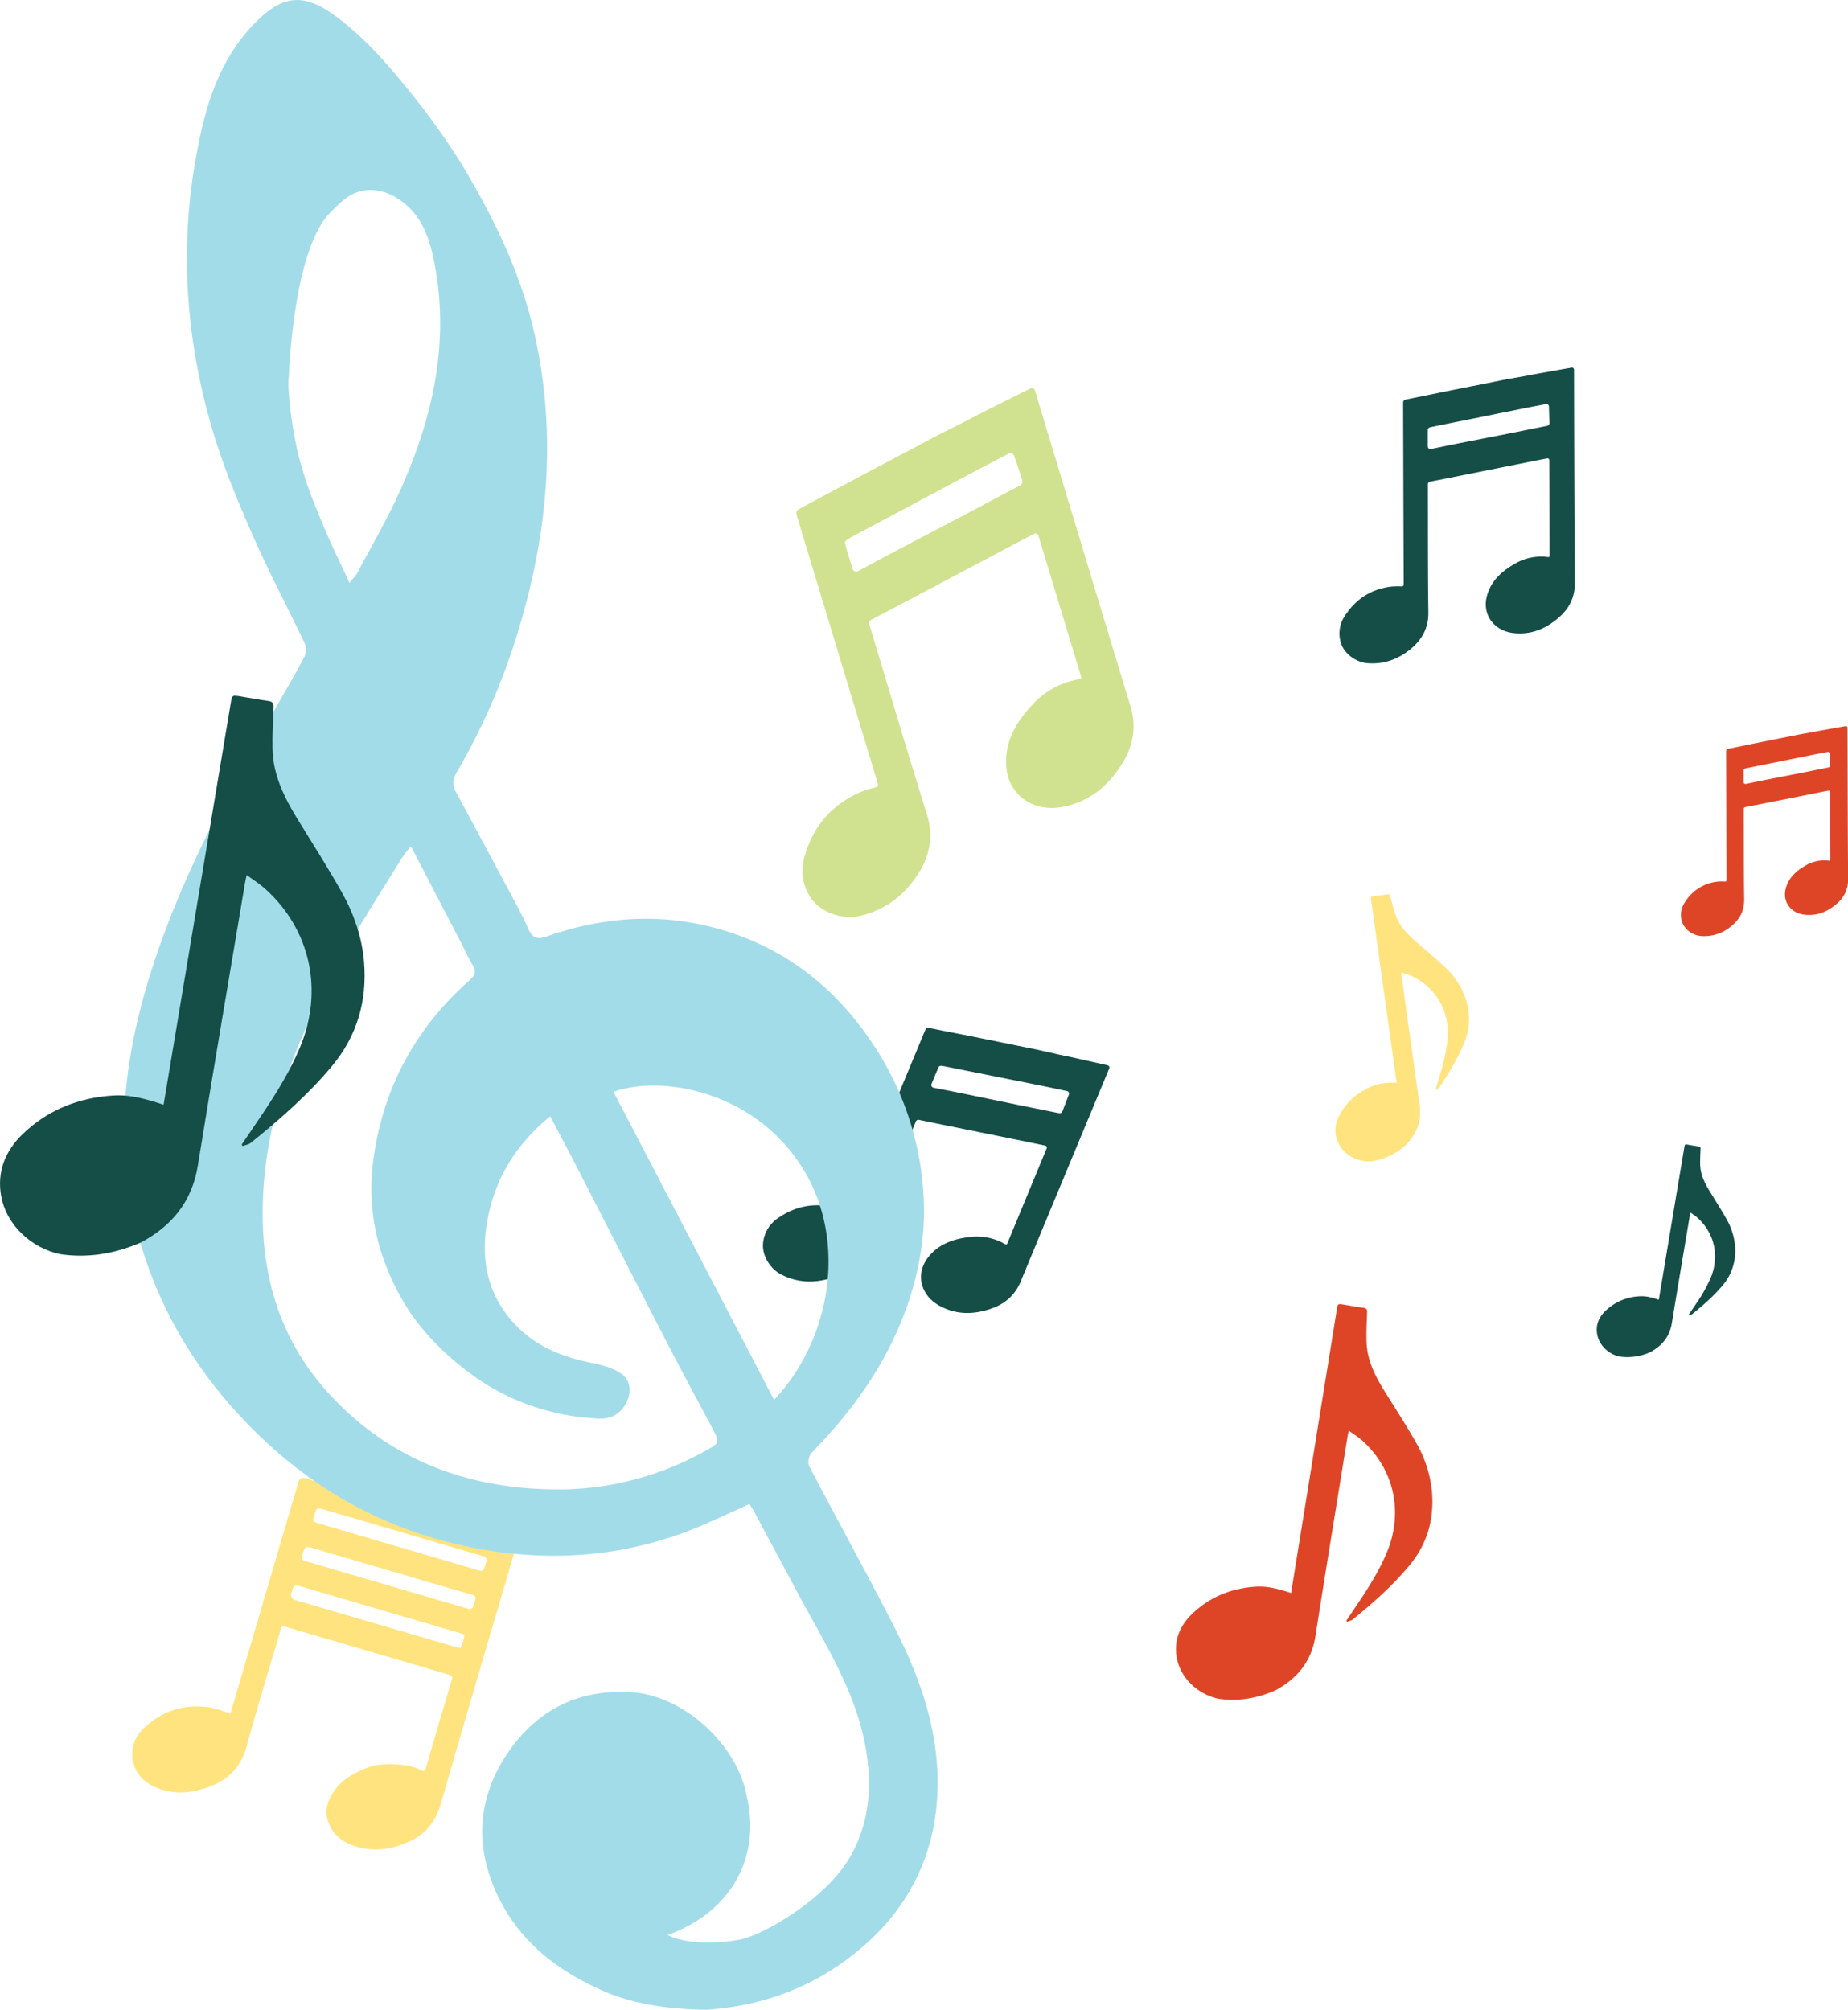
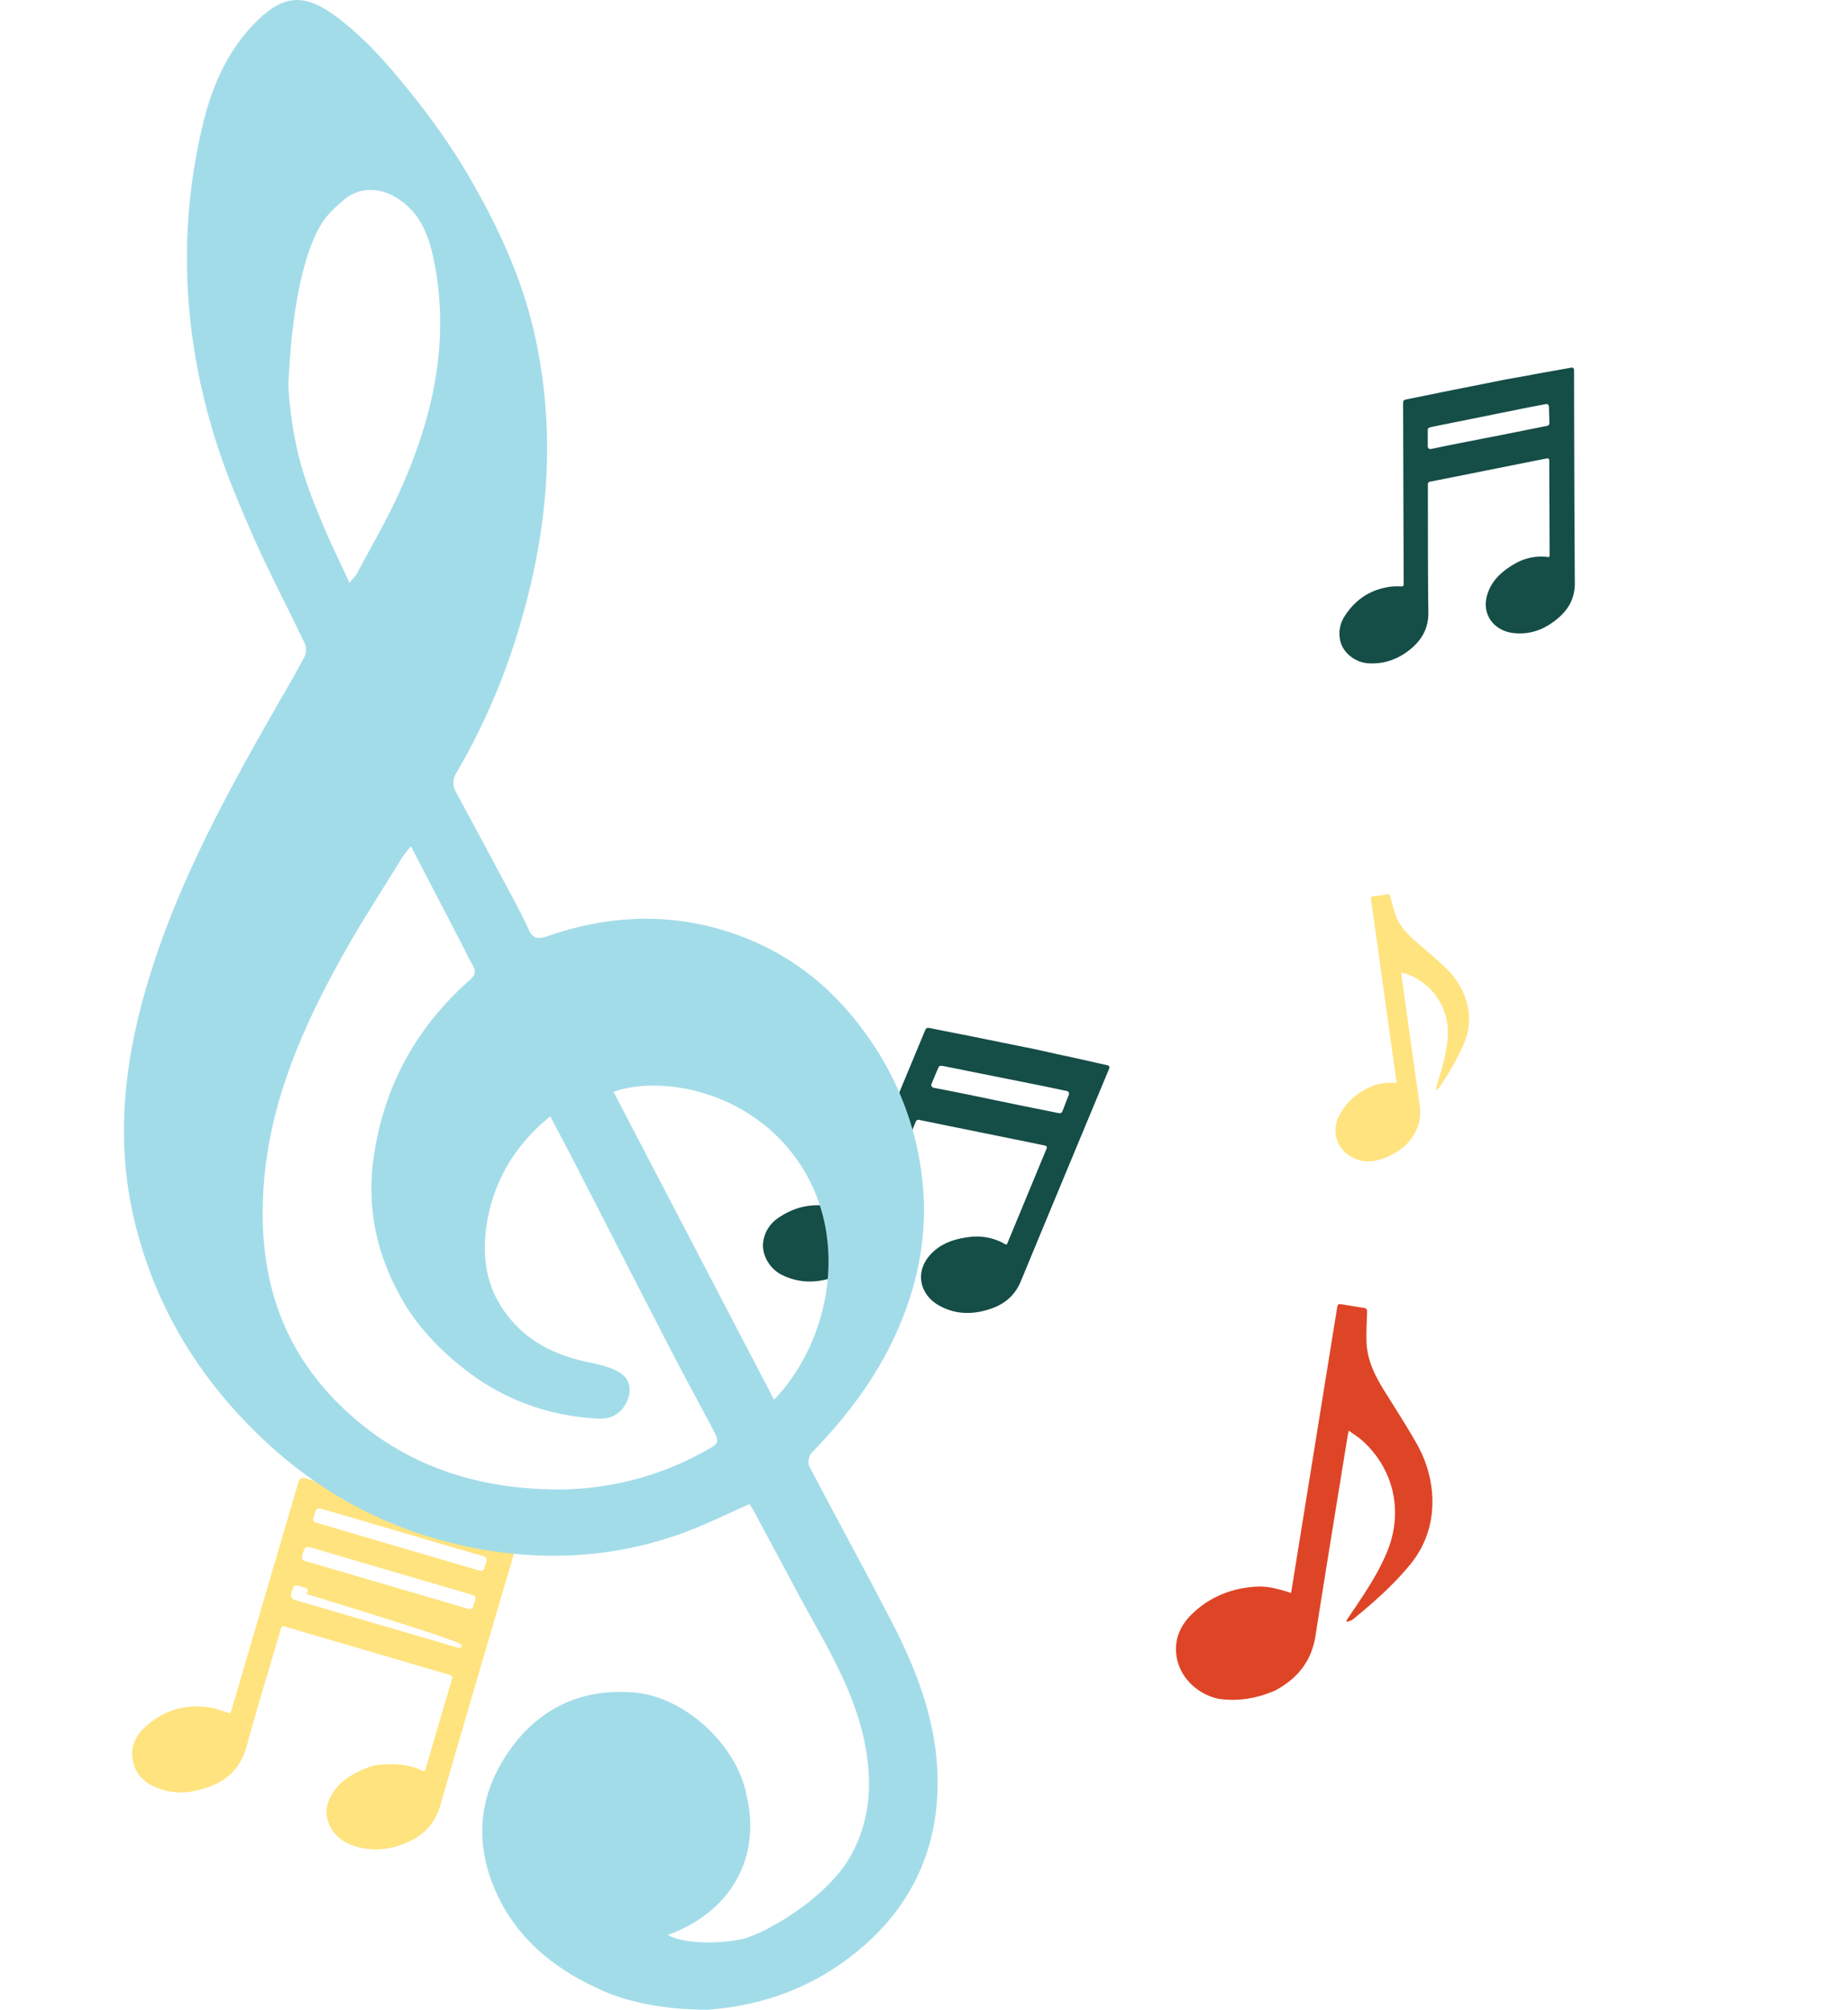
<svg xmlns="http://www.w3.org/2000/svg" viewBox="0 0 1169.24 1271.5">
  <defs>
    <style>.cls-1{fill:#ffe37f;}.cls-2{fill:#154d47;}.cls-3{fill:#d0e290;}.cls-4{fill:#de4527;}.cls-5{fill:#a3dce9;}</style>
  </defs>
  <g id="Layer_2" data-name="Layer 2">
    <g id="Landing_Page" data-name="Landing Page">
      <g id="Notes">
-         <path class="cls-1" d="M326.57,978.23l.34-1.13a2.53,2.53,0,0,0-1.72-3.14L193,935.16a3.32,3.32,0,0,0-4.12,2.25l-42.81,145.84a.81.81,0,0,1-1,.55c-4.36-1.33-8.38-3-12.54-3.58-16.14-2.37-30.29,2.21-41.93,13.61-5,4.93-7.69,11.32-6.77,18.53,1.32,10.31,8,16.21,17.34,19.45a40.93,40.93,0,0,0,22.69,1.1c15.89-3.51,27.68-11.23,32.26-28.26,6.56-24.38,14.08-48.5,21.19-72.73,1-3.41,1-3.41,4.5-2.39l78.73,23.11c7.88,2.31,15.75,4.65,23.65,6.92,1.64.47,2.3,1.07,1.74,2.94q-8.36,28.14-16.55,56.34c-.47,1.58-.9,2.15-2.68,1.21-9.67-5-24.73-4.23-30.27-2.92s-15.25,5.9-20.48,10.76-11,13.49-8.92,22.38c2.21,9.25,8.46,14.81,17.16,17.64,11.91,3.88,23.55,2.35,34.76-2.83,10.16-4.69,16.58-12.26,19.77-23.31C294.45,1087.19,310.58,1032.73,326.57,978.23ZM199.86,955.55c.3-.88,1.86-1.47,3-1.11,6,1.79,11.67,3.36,17.7,5.13L259.44,971,270,974.11c12,3.46,24,7.06,36,10.5a2.54,2.54,0,0,1,1.73,3.34c-.49,1.32-.87,2.68-1.27,4.13a2.35,2.35,0,0,1-2.93,1.63l-1-.28q-22.26-6.52-44.51-13.08l-18.57-5.43-38.73-11.37-1-.3a2.2,2.2,0,0,1-1.49-2.7C198.89,958.55,199.24,957.43,199.86,955.55Zm92.22,85.81a1.59,1.59,0,0,1-1.84,1.11c-.73-.15-1.41-.29-2.06-.49q-50.87-14.89-101.71-29.77a3.3,3.3,0,0,1-2.22-4.2c1.82-5.58,1.69-5.62,7.44-3.93l99.11,29.08c3.39,1,3.39,1,2.39,4.43C292.83,1038.82,292.47,1040.05,292.08,1041.36Zm8.43-28.59c-.36,1.15-.78,2.29-1.11,3.51a2.3,2.3,0,0,1-2.78,1.65l-.53-.14q-51.43-15.07-102.88-30.14c-2.07-.6-2.58-1.36-2-3.46,1.84-6.17,1.75-6.2,7.83-4.42q49.68,14.6,99.36,29.13C300.81,1009.59,301.29,1010.26,300.51,1012.77Z" />
+         <path class="cls-1" d="M326.57,978.23l.34-1.13a2.53,2.53,0,0,0-1.72-3.14L193,935.16a3.32,3.32,0,0,0-4.12,2.25l-42.81,145.84a.81.81,0,0,1-1,.55c-4.36-1.33-8.38-3-12.54-3.58-16.14-2.37-30.29,2.21-41.93,13.61-5,4.93-7.69,11.32-6.77,18.53,1.32,10.31,8,16.21,17.34,19.45a40.93,40.93,0,0,0,22.69,1.1c15.89-3.51,27.68-11.23,32.26-28.26,6.56-24.38,14.08-48.5,21.19-72.73,1-3.41,1-3.41,4.5-2.39l78.73,23.11c7.88,2.31,15.75,4.65,23.65,6.92,1.64.47,2.3,1.07,1.74,2.94q-8.36,28.14-16.55,56.34c-.47,1.58-.9,2.15-2.68,1.21-9.67-5-24.73-4.23-30.27-2.92s-15.25,5.9-20.48,10.76-11,13.49-8.92,22.38c2.21,9.25,8.46,14.81,17.16,17.64,11.91,3.88,23.55,2.35,34.76-2.83,10.16-4.69,16.58-12.26,19.77-23.31C294.45,1087.19,310.58,1032.73,326.57,978.23ZM199.86,955.55c.3-.88,1.86-1.47,3-1.11,6,1.79,11.67,3.36,17.7,5.13L259.44,971,270,974.11c12,3.46,24,7.06,36,10.5a2.54,2.54,0,0,1,1.73,3.34c-.49,1.32-.87,2.68-1.27,4.13a2.35,2.35,0,0,1-2.93,1.63l-1-.28q-22.26-6.52-44.51-13.08l-18.57-5.43-38.73-11.37-1-.3a2.2,2.2,0,0,1-1.49-2.7C198.89,958.55,199.24,957.43,199.86,955.55Zm92.22,85.81a1.59,1.59,0,0,1-1.84,1.11c-.73-.15-1.41-.29-2.06-.49q-50.87-14.89-101.71-29.77a3.3,3.3,0,0,1-2.22-4.2c1.82-5.58,1.69-5.62,7.44-3.93c3.39,1,3.39,1,2.39,4.43C292.83,1038.82,292.47,1040.05,292.08,1041.36Zm8.43-28.59c-.36,1.15-.78,2.29-1.11,3.51a2.3,2.3,0,0,1-2.78,1.65l-.53-.14q-51.43-15.07-102.88-30.14c-2.07-.6-2.58-1.36-2-3.46,1.84-6.17,1.75-6.2,7.83-4.42q49.68,14.6,99.36,29.13C300.81,1009.59,301.29,1010.26,300.51,1012.77Z" />
        <path class="cls-2" d="M701.81,676a1.45,1.45,0,0,0-1-2l-24.72-5.56c-8.13-1.58-16.11-3.63-24.23-5.25-12-2.39-24-4.87-36-7.29-8.7-1.75-17.41-3.41-26.11-5.18-3.63-.74-3.62-.82-5.07,2.68L538.57,764.45l-.8,1.91a1.23,1.23,0,0,1-1.63.66,53.05,53.05,0,0,0-6.57-2.67c-13.25-3.74-25.63-1.66-37,6.1a21.56,21.56,0,0,0-9.75,15.88c-.84,7.87,4.37,16.41,11.53,20.06,10,5.08,20.32,5.55,30.83,2.41,9.7-2.91,16.87-8.6,20.85-18.49,10-24.84,20.45-49.48,30.72-74.21.86-2.07,1.74-4.14,2.58-6.22a1.82,1.82,0,0,1,2.39-1.33c12.63,2.62,25.28,5.17,37.92,7.73l34.44,7c2.4.49,4.81,1,7.28,1.52a1.25,1.25,0,0,1,.9,1.69l-25,60.37a.83.83,0,0,1-1.24.35l-.28-.18a35.62,35.62,0,0,0-22.87-4.34c-9.58,1.23-18.46,4.25-24.89,11.87-9.41,11.14-5.39,24.85,6,31.3,10.59,6,21.75,6,33,2.12,8.81-3,15.24-8.5,18.9-17.37C664.28,766.11,683.33,720.41,701.81,676Zm-32.19,28.2c-9-1.85-18-3.62-27-5.46-12-2.47-24.08-5-36.12-7.46-5.11-1.05-10.24-2-15.35-3l-.56-.13a1.76,1.76,0,0,1-1.21-2.37c1.56-3.77,3-7.33,4.59-10.84.2-.44,1.39-.75,2-.63,6.44,1.22,12.86,2.55,19.29,3.84q21.82,4.36,43.63,8.73c5.35,1.09,10.7,2.24,16.19,3.4a1.67,1.67,0,0,1,1.22,2.22l-4,10.32C671.85,704.19,671,704.43,669.62,704.15Z" />
-         <path class="cls-3" d="M654.81,247a2.06,2.06,0,0,0-2.91-1.24L619.51,262c-10.42,5.63-21.11,10.61-31.57,16.19-15.43,8.24-30.93,16.36-46.38,24.57-11.21,6-22.36,12-33.58,18-4.69,2.48-4.75,2.39-3.18,7.57Q529.68,410.67,554.58,493l.86,2.85a1.78,1.78,0,0,1-1.22,2.21,74.4,74.4,0,0,0-9.68,3c-18.06,7.88-29.86,21.42-35.35,40.3-2.69,9.23-1.69,18.3,3.63,26.4,6.21,9.47,19.73,14.19,30.95,11.73,15.65-3.43,27.53-12.3,36.3-25.32,8.09-12,10.86-24.82,6.28-39.37-11.5-36.54-22.3-73.31-33.38-110-.93-3.07-1.83-6.15-2.79-9.21-.52-1.65-.31-2.73,1.43-3.64q24.52-12.87,49-25.88L645,342.58c3.11-1.64,6.23-3.25,9.45-4.93a1.77,1.77,0,0,1,2.51,1.06l27.1,89.51a1.19,1.19,0,0,1-1.06,1.52,3.16,3.16,0,0,0-.47.06,51,51,0,0,0-29.24,15.95c-9.47,10.05-16.55,21.46-16.75,35.73-.3,20.87,16.59,32.38,35.09,29.14,17.14-3,29.48-13.16,38.46-27.63,7-11.31,9.14-23.24,5.13-36.37C695.15,380.76,674.74,312.91,654.81,247Zm-10,60.4c-11.61,6.11-23.16,12.32-34.76,18.43-15.56,8.21-31.17,16.34-46.73,24.55-6.6,3.48-13.14,7.07-19.72,10.6-.23.13-.48.25-.73.37a2.51,2.51,0,0,1-3.48-1.54c-1.71-5.58-3.33-10.84-4.77-16.15-.18-.67.85-2.09,1.66-2.53,8.24-4.5,16.55-8.86,24.83-13.27q28.1-15,56.18-29.93c6.91-3.67,13.86-7.25,21-10.95a2.39,2.39,0,0,1,3.36,1.36l5,15C647.3,305.4,646.61,306.42,644.8,307.36Z" />
        <path class="cls-4" d="M906,943.59a76,76,0,0,0-10-30.82c-6.34-11.16-13.35-21.95-20.13-32.86-5.93-9.54-10.89-19.45-11.26-30.94-.2-6.28.15-12.57.36-18.86.06-1.76-.52-2.48-2.28-2.72-4.16-.56-8.3-1.31-12.45-2-3.82-.62-3.82-.62-4.43,3.13q-14.17,87.87-28.36,175.73c-.18,1.09-.35,2.18-.58,3.59-7.69-2.52-14.92-4.51-22.42-4-15.52,1-29.34,6.59-40.52,17.56-7.62,7.47-11.36,16.75-9.34,27.58,2.5,13.35,14.1,23.29,26.43,25.8,11.94,1.75,24-.1,35.9-5.31,13.91-7.46,22.88-18.43,25.4-34.53,6.58-42.11,13.5-84.16,20.3-126.24.16-1,.41-2,.75-3.61,3,2.23,5.86,3.94,8.27,6.09,20.27,18,26.48,45.21,15.91,70.77-4.38,10.59-10.33,20.31-16.63,29.84-3,4.55-6.06,9-9.09,13.58l.36.71c1.23-.47,2.69-.66,3.66-1.45,12.94-10.52,25.42-21.54,36.08-34.44C903.13,976.64,907.51,960.87,906,943.59Z" />
        <path class="cls-5" d="M552.53,660.88c-24.48-37-57.41-62.49-100.56-73.94-35.84-9.52-71.21-6.63-105.92,5.47-6.15,2.14-9.26,1-11.78-4.79-2.87-6.53-6.26-12.84-9.62-19.14q-17.91-33.59-36-67.08c-2.37-4.36-2.44-8,.13-12.45a415.86,415.86,0,0,0,37.71-85.29c19.69-62.69,26.24-126.1,12-191-8.63-39.39-26-74.81-46.53-109a462.75,462.75,0,0,0-28.52-40.48c-15.2-19-31.3-38.63-52.25-53.79-20.05-14.5-33.33-11.76-50.08,5.35-17.41,17.79-27,40.06-32.74,63.89-15.64,65.14-12.75,130,6.19,193.87,6.66,22.48,15.76,44.35,25.18,65.86,10.17,23.22,22.12,45.65,33,68.56a10.71,10.71,0,0,1,0,8.37C187.15,426,181,436.36,175,446.84c-31.38,54.85-61.69,110.24-80.4,171-15.63,50.83-22.18,102.21-9.42,154.95C98.36,827.41,126.5,873,167.07,911.14c38.84,36.48,84.65,59.69,137.27,69,49.11,8.66,96.75,3.94,142.58-16.24,9.09-4,18.1-8.18,27.3-12.35,1.12,1.82,2,3.11,2.74,4.48q13.88,25.88,27.73,51.75c16.57,31,35.9,60.73,42.65,96.08,4.62,24.19,3.29,47.69-8.79,69.72-14.34,26.16-50.12,46.88-64.6,51.88-7.41,3.36-38.4,6.18-51.44-1.28,39.46-14.21,59.37-48.55,49.84-88.32-6.09-32.12-39.37-62.57-71.39-65.1-34.07-2.69-61.08,10.63-79.94,38.61-18.61,27.62-20.78,57.63-7,88.07,13,28.74,35.86,47.51,64,60.49,19.25,9.38,43.62,13.39,69.24,13.59,37.3-2.63,70.57-15.51,98.86-40.09,29.54-25.66,45.45-58.3,47-97.48,1.52-38.47-11.2-73.43-28.44-106.9s-35.35-66.29-52.74-99.58c-1.06-2-.13-6.58,1.56-8.31,21.49-22,39.9-46.09,52.84-74.17C580,815.23,586.77,784,584,751.38A191.2,191.2,0,0,0,552.53,660.88ZM189.9,292c-4.69-16.85-8-43.23-7.3-52.31s2.72-67.11,20.21-97.14c3.61-6.19,9.29-11.46,14.84-16.17,9.46-8,22.28-8,33.22-1.26,16,9.8,21.1,25.78,24.25,42.67,9.27,49.79-1.44,96.75-21.7,142-8,18-18.06,35.08-27.28,52.53-1,2-2.77,3.57-5,6.45-6.2-13.51-12.34-25.75-17.48-38.4C198.55,317.89,194.59,308.88,189.9,292ZM445.38,918.42a190.89,190.89,0,0,1-98.29,23.82c-52.31-1.33-98.5-18.55-135.54-56.87S163,800.47,166.93,749c3.95-52.22,24.54-99,49.6-144,11.87-21.3,25.23-41.78,38-62.59a86.31,86.31,0,0,1,5.46-7c10.77,20.7,21.11,40.59,31.44,60.48,2.55,4.92,4.8,10,7.65,14.78,2.43,4,1.45,6.45-1.9,9.41-34.25,30.26-54.76,68.05-60.91,113.36-4.27,31.46,2.28,60.94,18,88.41,10.31,18.6,28.3,37.28,49.75,51.67,22.58,14.85,47.71,22.67,74.69,24,8.31.42,14.82-3.47,18.21-11.42,2.82-6.61,1.51-13.43-4-17.14s-12.28-5.41-18.78-6.72c-18.46-3.72-35.28-10.47-48.4-24.47-18.41-19.64-22.09-43.34-16.81-68.56,5.22-24.91,18-45.68,39.21-62.94,4.82,9.17,9.46,17.85,14,26.61,20.19,39.27,40.25,78.61,60.52,117.84,9,17.39,18.26,34.62,27.53,51.86C455.74,913.14,455.47,912.88,445.38,918.42Zm44.37-32.84q-50.94-97.7-101.58-194.81c31.59-11.21,90.91.29,120.59,49.84C537,787.74,524.08,849.69,489.75,885.58Z" />
-         <path class="cls-2" d="M1097.73,788a40.85,40.85,0,0,0-5.29-16.62c-3.38-6-7.12-11.85-10.73-17.75-3.16-5.15-5.81-10.5-6-16.69-.09-3.38.12-6.76.25-10.14,0-.95-.27-1.34-1.22-1.48-2.23-.31-4.46-.73-6.69-1.1-2-.34-2.06-.34-2.39,1.68l-15.81,94.5-.32,1.93c-4.13-1.38-8-2.47-12-2.22a33.38,33.38,0,0,0-21.87,9.33c-4.12,4-6.17,9-5.11,14.81,1.3,7.2,7.52,12.58,14.15,14a35,35,0,0,0,19.34-2.75c7.51-4,12.37-9.85,13.77-18.51,3.68-22.64,7.53-45.26,11.32-67.88.09-.54.22-1.07.41-2,1.64,1.21,3.14,2.14,4.44,3.31,10.85,9.77,14.11,24.41,8.34,38.14a95.94,95.94,0,0,1-9,16c-1.63,2.44-3.29,4.85-4.94,7.28l.19.38a6.81,6.81,0,0,0,2-.77c7-5.62,13.75-11.51,19.53-18.43A33.42,33.42,0,0,0,1097.73,788Z" />
-         <path class="cls-2" d="M230.34,608.56c-1.29-15.48-6.36-30.24-13.94-43.77-8.9-15.87-18.74-31.21-28.26-46.73-8.32-13.56-15.28-27.66-15.71-43.94-.24-8.9.31-17.82.66-26.72.1-2.5-.72-3.53-3.21-3.88-5.89-.83-11.75-1.92-17.62-2.89-5.41-.91-5.42-.91-6.3,4.4q-20.82,124.41-41.61,248.83c-.26,1.54-.52,3.09-.86,5.09-10.88-3.64-21.11-6.51-31.74-5.86-22,1.36-41.64,9.11-57.57,24.57C3.32,728.19-2,741.3.72,756.67c3.43,18.94,19.8,33.12,37.26,36.78,16.9,2.58,34,0,50.91-7.23,19.78-10.47,32.59-25.94,36.28-48.75C134.84,677.85,145,618.3,155,558.73c.23-1.42.59-2.81,1.09-5.12,4.3,3.18,8.27,5.63,11.68,8.7,28.58,25.73,37.16,64.29,22,100.42-6.3,15-14.82,28.72-23.81,42.17-4.29,6.42-8.67,12.78-13,19.17l.5,1c1.75-.66,3.82-.92,5.21-2C177,708.24,194.8,692.73,210,674.53,226,655.38,232.37,633.06,230.34,608.56Z" />
        <path class="cls-1" d="M926.19,628.85a48.79,48.79,0,0,0-12-17c-6-5.64-12.32-10.92-18.53-16.33-5.43-4.72-10.34-9.86-12.74-16.83-1.31-3.81-2.28-7.73-3.33-11.62-.3-1.09-.79-1.42-1.92-1.24-2.65.44-5.33.77-8,1.14-2.46.35-2.46.35-2.12,2.76l15.78,113,.32,2.31c-5.19-.09-10,.06-14.49,1.78-9.31,3.57-16.73,9.58-21.51,18.41-3.26,6-3.8,12.4-.52,18.65,4,7.71,13,11.61,21.06,10.82a41.63,41.63,0,0,0,21-10c7.12-7.2,10.55-15.61,9-26-3.91-27-7.61-54.1-11.39-81.16-.09-.65-.12-1.3-.22-2.36,2.29.79,4.33,1.31,6.22,2.17,15.82,7.23,24.75,22.7,23.1,40.36a114.57,114.57,0,0,1-4.55,21.42c-1,3.35-2,6.69-3,10l.36.37a8.6,8.6,0,0,0,2-1.58c5.94-8.89,11.51-18,15.6-27.91C930.67,649.64,930.39,639.15,926.19,628.85Z" />
-         <path class="cls-4" d="M1168.91,460.32a1,1,0,0,0-1.12-.93l-16.41,2.91c-5.34,1.11-10.7,1.89-16,3-7.89,1.6-15.79,3.13-23.67,4.72-5.73,1.15-11.44,2.35-17.16,3.49-2.4.47-2.41.42-2.4,2.91l.24,79.13v1.37a.83.83,0,0,1-.83.82,34.17,34.17,0,0,0-4.66,0,27.78,27.78,0,0,0-20.88,13.1,14.15,14.15,0,0,0-1.88,12.11c1.49,5,6.82,8.85,12.09,9.24a26.43,26.43,0,0,0,19.33-6.38c5.15-4.23,8-9.5,8-16.51-.26-17.62-.17-35.24-.23-52.85,0-1.48,0-3,0-4.43a1.19,1.19,0,0,1,1.11-1.42c8.33-1.62,16.65-3.29,25-4.95l22.67-4.52c1.58-.32,3.17-.62,4.81-.93a.81.81,0,0,1,1,.79l.15,43a.54.54,0,0,1-.66.53l-.22,0a23.44,23.44,0,0,0-15,3.18c-5.5,3.18-10.12,7.28-12.09,13.54-2.88,9.15,3,16.45,11.63,17.46,7.94.93,14.72-1.92,20.58-7.11a19.51,19.51,0,0,0,7-15.35C1169.07,524.58,1169,492,1168.91,460.32Zm-12.36,25.29c-5.92,1.16-11.83,2.38-17.74,3.55-7.94,1.56-15.89,3.09-23.82,4.66-3.37.66-6.72,1.39-10.09,2.07l-.37.07a1.16,1.16,0,0,1-1.33-1.14c0-2.68,0-5.21,0-7.74,0-.32.65-.81,1.06-.9,4.22-.89,8.46-1.72,12.69-2.57q14.34-2.89,28.69-5.8c3.53-.7,7.06-1.36,10.69-2.05a1.09,1.09,0,0,1,1.3,1l.22,7.27C1157.91,485.08,1157.47,485.43,1156.55,485.61Z" />
        <path class="cls-2" d="M995.9,233.89a1.34,1.34,0,0,0-1.57-1.31l-23.12,4.1c-7.51,1.56-15.07,2.67-22.58,4.19-11.11,2.25-22.23,4.42-33.34,6.65-8,1.62-16.1,3.31-24.16,4.91-3.37.67-3.38.6-3.37,4.11q.16,55.71.34,111.42v1.93a1.14,1.14,0,0,1-1.16,1.14,47.55,47.55,0,0,0-6.57.08c-12.66,1.54-22.49,7.75-29.4,18.44a20,20,0,0,0-2.64,17.06c2.1,7,9.61,12.46,17,13,10.34.77,19.35-2.53,27.21-9,7.25-6,11.34-13.39,11.2-23.26-.37-24.8-.25-49.61-.32-74.42,0-2.08,0-4.16,0-6.23a1.7,1.7,0,0,1,1.57-2q17.6-3.44,35.17-7l31.93-6.37c2.23-.44,4.46-.86,6.77-1.3a1.14,1.14,0,0,1,1.36,1.12l.22,60.55a.78.78,0,0,1-.94.75l-.3-.06a33.07,33.07,0,0,0-21.1,4.48c-7.74,4.48-14.25,10.25-17,19.06-4.05,12.89,4.3,23.16,16.37,24.58,11.19,1.32,20.73-2.7,29-10,6.46-5.71,10-12.72,9.93-21.61C996.12,324.37,996,278.5,995.9,233.89Zm-17.41,35.62c-8.33,1.63-16.65,3.34-25,5-11.18,2.21-22.36,4.36-33.54,6.57-4.74.93-9.46,1.95-14.2,2.92l-.52.09a1.63,1.63,0,0,1-1.88-1.6c0-3.78,0-7.34,0-10.9,0-.45.91-1.14,1.5-1.26,5.94-1.27,11.91-2.43,17.86-3.63q20.21-4.08,40.41-8.16c5-1,9.94-1.92,15.05-2.89a1.54,1.54,0,0,1,1.83,1.46l.31,10.24C980.41,268.75,979.79,269.25,978.49,269.51Z" />
      </g>
    </g>
  </g>
</svg>